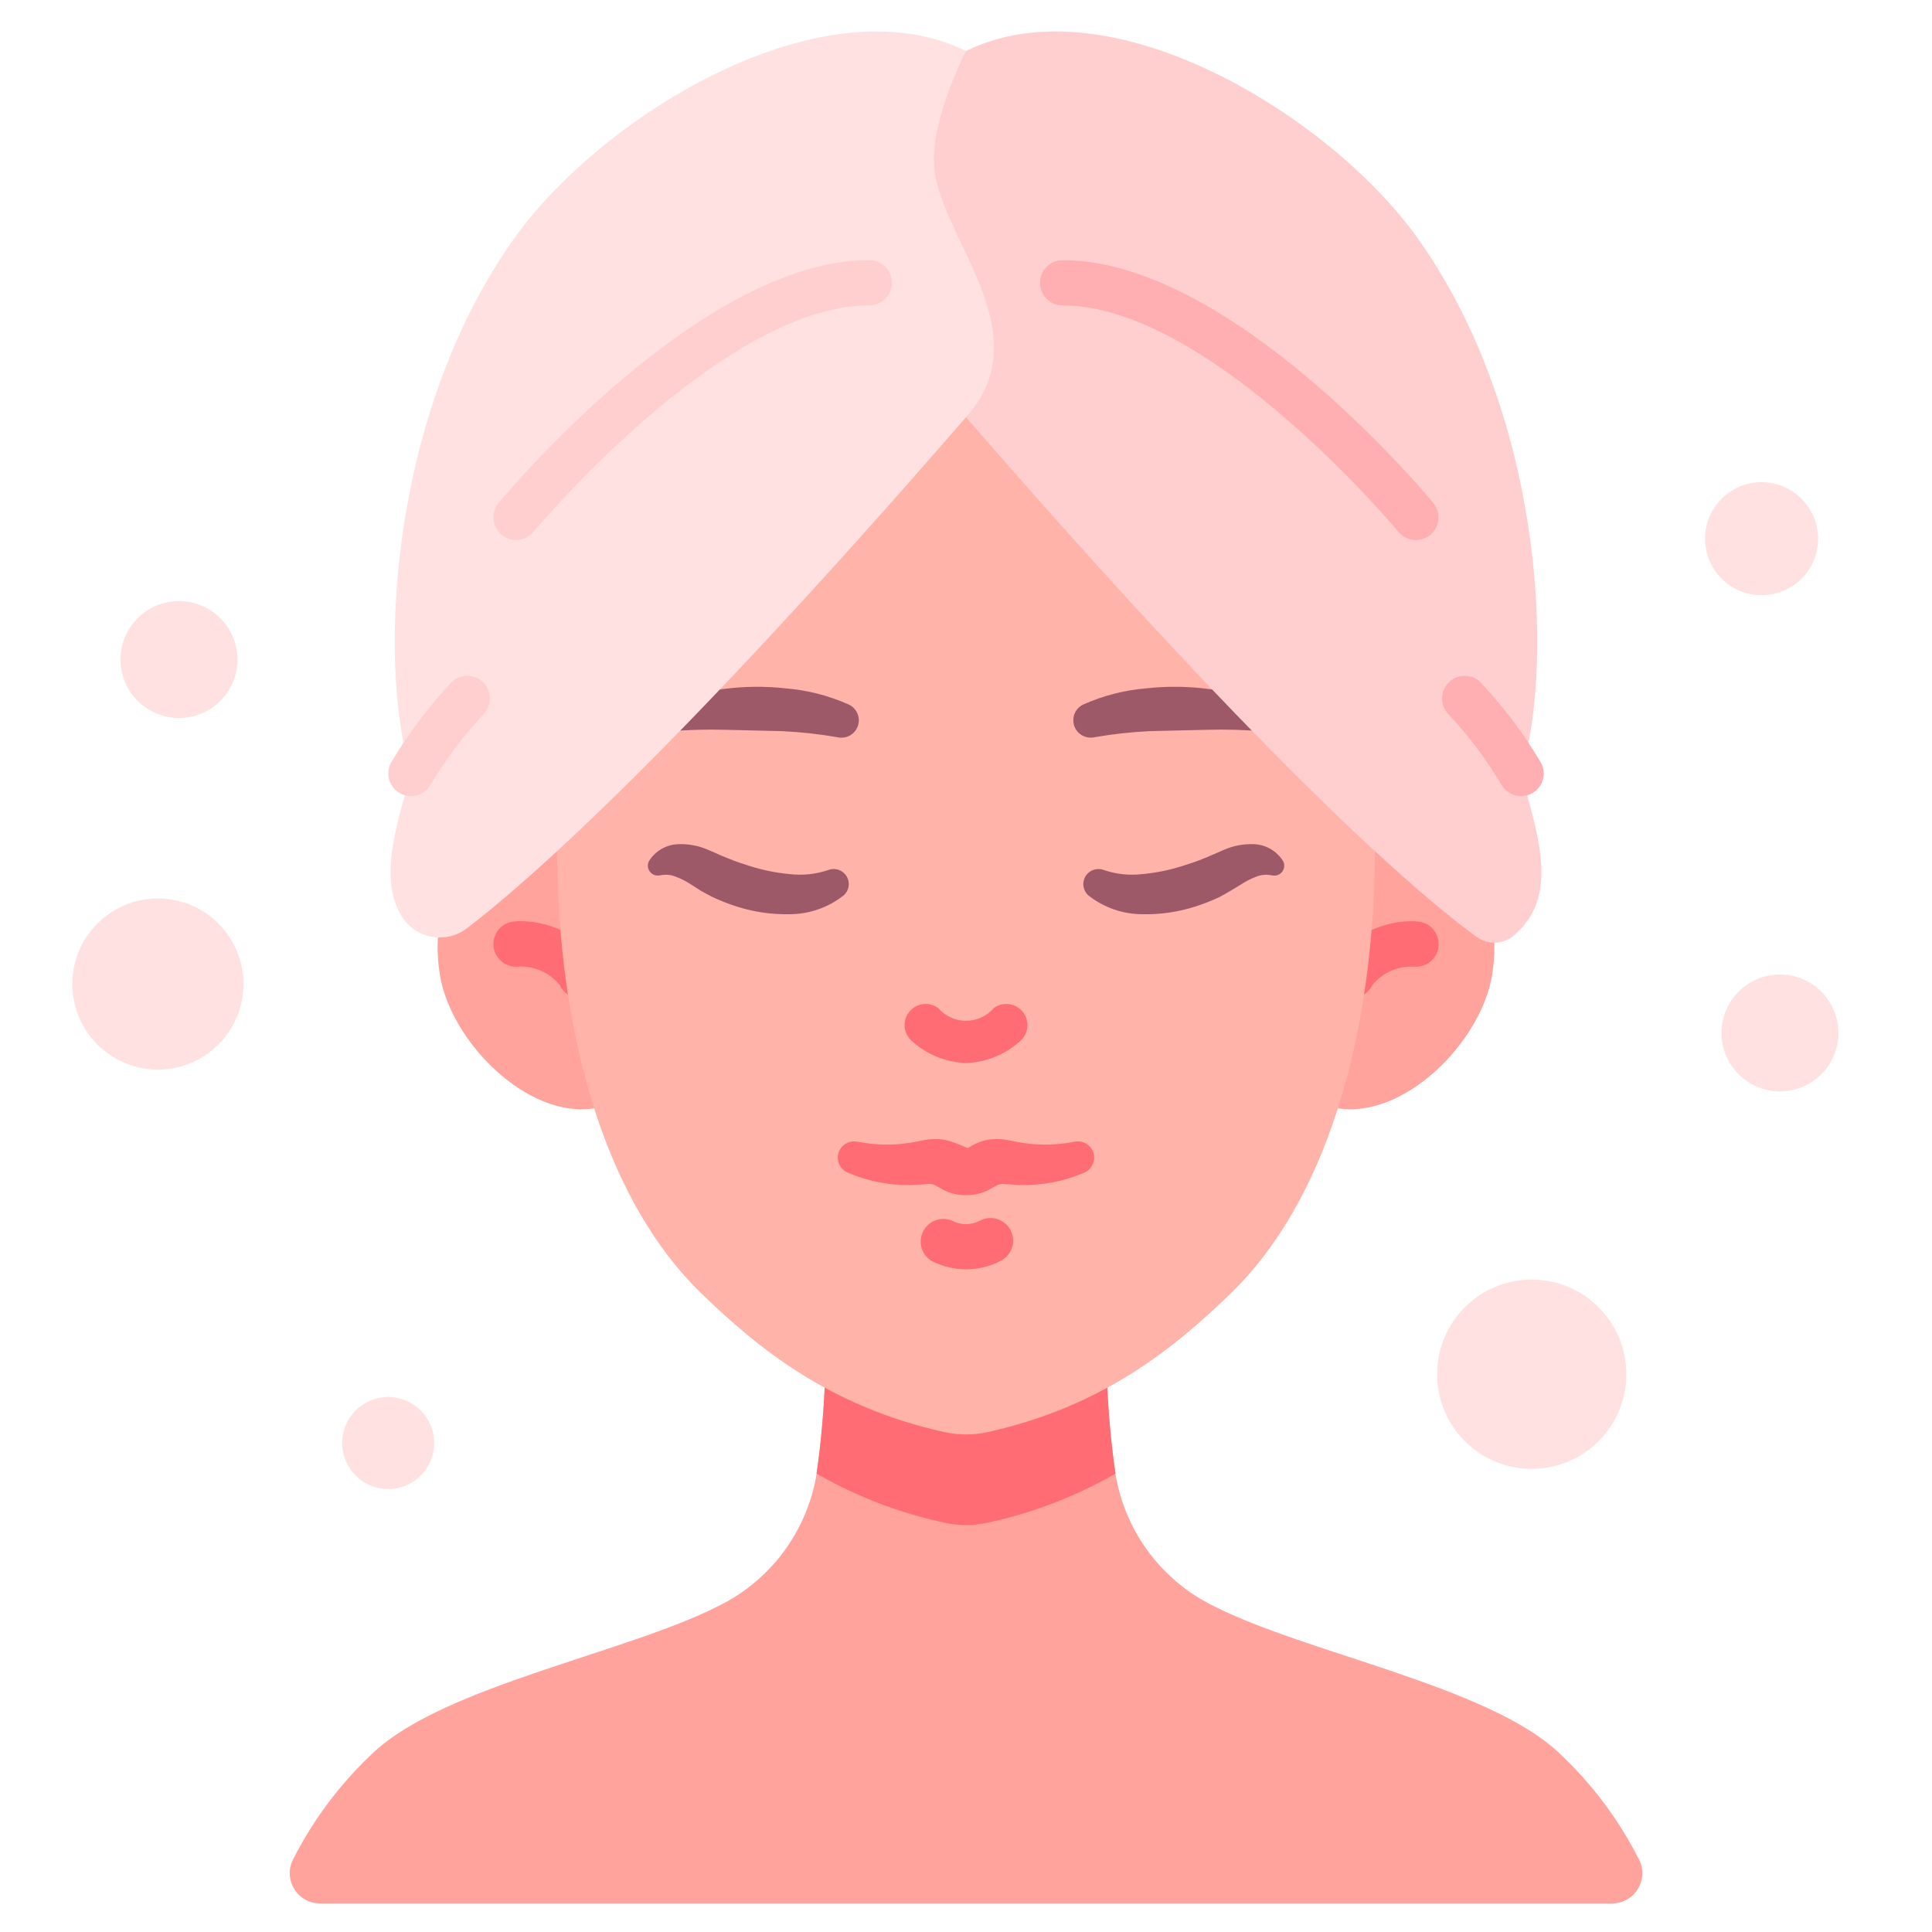
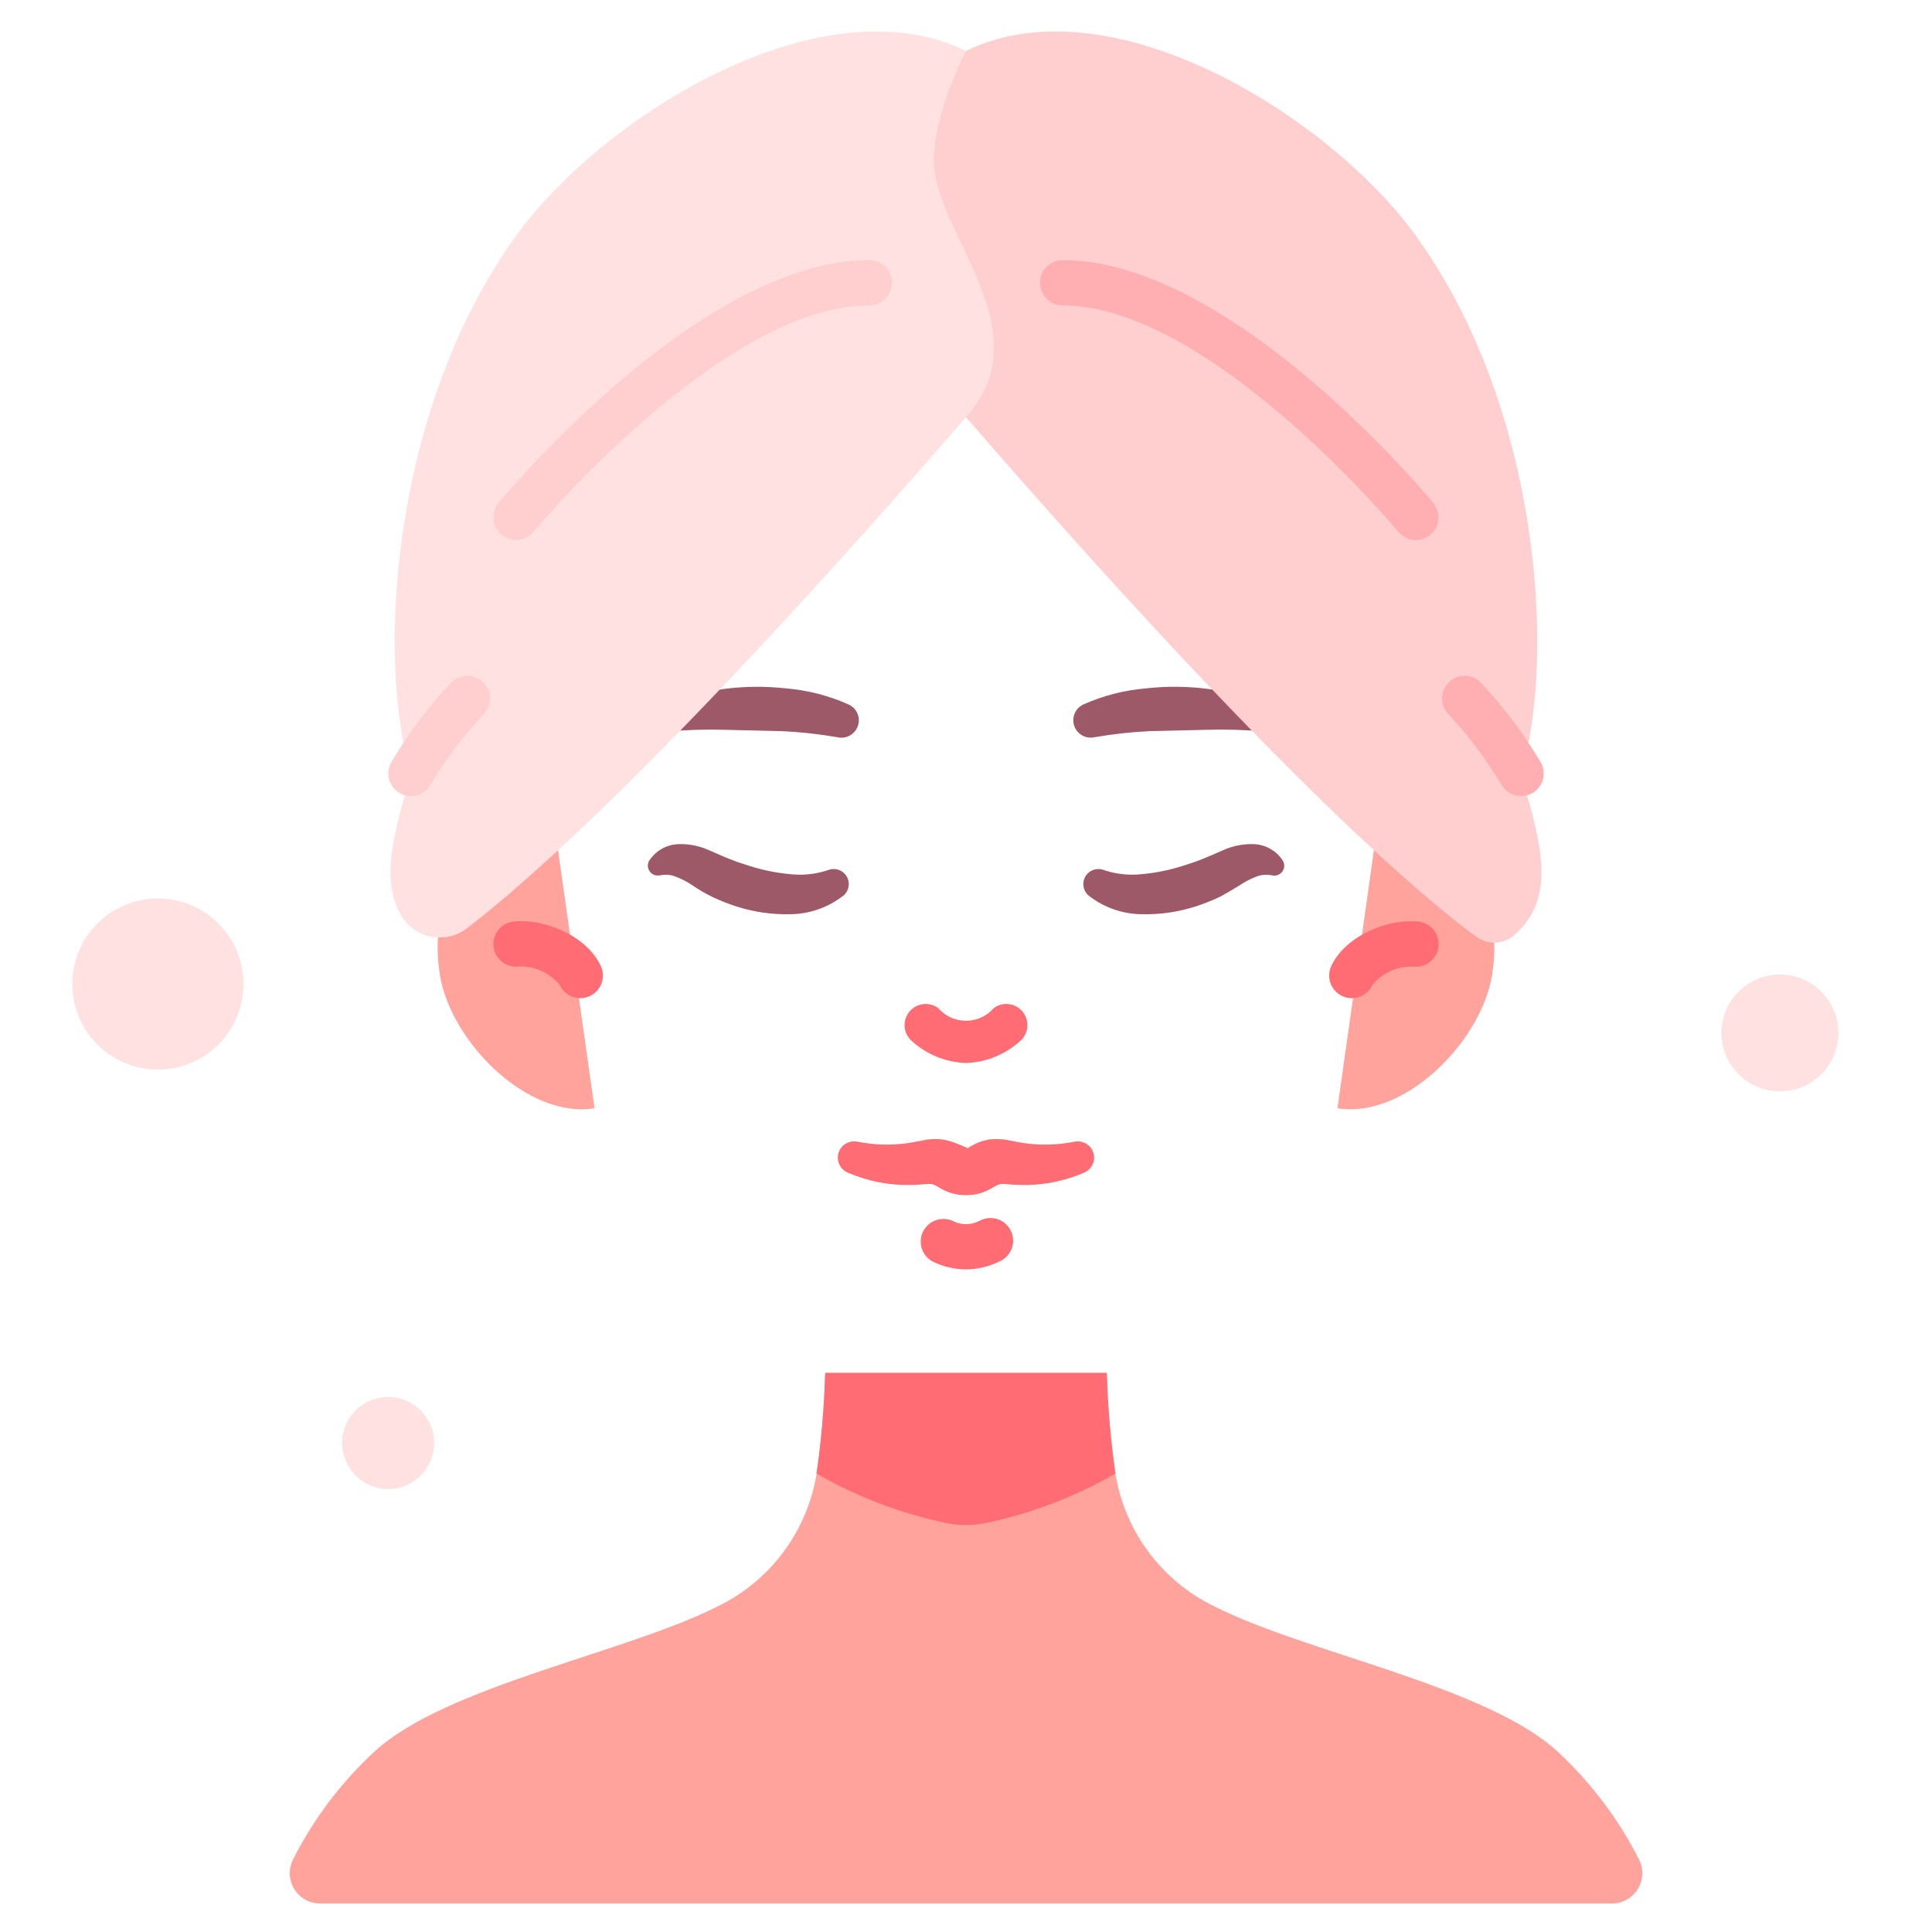
<svg xmlns="http://www.w3.org/2000/svg" width="600px" height="600px" viewBox="0 0 600 600" version="1.1">
  <g id="surface1">
    <path style=" stroke:none;fill-rule:nonzero;fill:rgb(100%,63.922%,61.176%);fill-opacity:1;" d="M 427.031 261.602 L 415.363 344.176 C 436.133 347.562 459.922 323.645 463.367 302.883 C 467.602 277.367 453.062 259.449 427.031 261.602 Z M 136.633 302.883 C 140.078 323.645 163.867 347.562 184.637 344.176 L 172.969 261.602 C 146.938 259.449 132.398 277.367 136.633 302.883 Z M 136.633 302.883 " />
    <path style=" stroke:none;fill-rule:nonzero;fill:rgb(100%,42.353%,45.098%);fill-opacity:1;" d="M 419.785 309.992 C 417.391 309.984 415.164 308.754 413.879 306.73 C 412.594 304.711 412.43 302.172 413.438 300 C 417.828 290.625 430.902 285.273 440.43 286.199 C 444.293 286.578 447.121 290.016 446.746 293.879 C 446.367 297.746 442.93 300.574 439.062 300.195 C 434.09 299.941 429.297 302.086 426.172 305.961 C 425.008 308.434 422.516 310.004 419.785 309.992 Z M 180.215 309.992 C 177.484 309.996 175.004 308.414 173.844 305.945 C 170.723 302.066 165.926 299.922 160.953 300.18 C 157.09 300.555 153.652 297.727 153.273 293.863 C 152.898 289.996 155.727 286.559 159.59 286.18 C 169.098 285.242 182.184 290.586 186.582 299.98 C 187.602 302.16 187.438 304.707 186.148 306.734 C 184.855 308.766 182.621 309.992 180.215 309.992 Z M 180.215 309.992 " />
    <path style=" stroke:none;fill-rule:nonzero;fill:rgb(100%,63.922%,61.176%);fill-opacity:1;" d="M 500.625 591.141 L 99.375 591.141 C 96.094 591.133 93.059 589.418 91.355 586.613 C 89.652 583.812 89.535 580.324 91.039 577.41 C 97.383 564.902 105.895 553.617 116.176 544.078 C 138.254 523.594 194.316 513.375 222.957 498.844 C 239.273 490.918 250.707 475.547 253.613 457.641 C 255.105 447.277 256 436.84 256.285 426.375 L 343.734 426.375 C 344.02 436.84 344.91 447.277 346.406 457.641 C 349.309 475.547 360.746 490.918 377.062 498.844 C 405.703 513.375 461.766 523.594 483.844 544.078 C 494.125 553.617 502.633 564.902 508.977 577.41 C 510.484 580.328 510.367 583.816 508.66 586.621 C 506.953 589.426 503.906 591.141 500.625 591.141 Z M 500.625 591.141 " />
    <path style=" stroke:none;fill-rule:nonzero;fill:rgb(100%,42.353%,45.098%);fill-opacity:1;" d="M 346.406 457.641 C 334.043 464.746 320.648 469.887 306.703 472.875 C 302.289 473.859 297.711 473.859 293.297 472.875 C 279.352 469.887 265.957 464.746 253.594 457.641 C 255.09 447.277 255.98 436.84 256.266 426.375 L 343.734 426.375 C 344.02 436.84 344.91 447.277 346.406 457.641 Z M 346.406 457.641 " />
-     <path style=" stroke:none;fill-rule:nonzero;fill:rgb(100%,70.196%,66.275%);fill-opacity:1;" d="M 172.969 261.602 C 172.898 324.109 189.375 374.129 217.703 401.578 C 235.195 418.527 257.453 436.848 293.312 444.754 C 297.723 445.73 302.297 445.73 306.707 444.754 C 342.566 436.848 364.832 418.527 382.316 401.578 C 410.625 374.129 427.109 324.109 427.031 261.602 C 411.484 22.266 184.641 37.5 172.969 261.602 Z M 172.969 261.602 " />
-     <path style=" stroke:none;fill-rule:nonzero;fill:rgb(100%,88.235%,88.235%);fill-opacity:1;" d="M 505.078 426.777 C 505.078 410.547 491.918 397.387 475.688 397.387 C 459.457 397.387 446.297 410.547 446.297 426.777 C 446.297 443.012 459.457 456.168 475.688 456.168 C 491.918 456.168 505.078 443.012 505.078 426.777 Z M 505.078 426.777 " />
    <path style=" stroke:none;fill-rule:nonzero;fill:rgb(100%,88.235%,88.235%);fill-opacity:1;" d="M 75.605 305.602 C 75.605 290.93 63.711 279.031 49.035 279.031 C 34.363 279.031 22.469 290.93 22.469 305.602 C 22.469 320.273 34.363 332.172 49.035 332.172 C 63.711 332.172 75.605 320.273 75.605 305.602 Z M 75.605 305.602 " />
    <path style=" stroke:none;fill-rule:nonzero;fill:rgb(100%,88.235%,88.235%);fill-opacity:1;" d="M 570.93 320.793 C 570.93 310.766 562.801 302.641 552.773 302.641 C 542.746 302.641 534.617 310.766 534.617 320.793 C 534.617 330.82 542.746 338.949 552.773 338.949 C 562.801 338.949 570.93 330.82 570.93 320.793 Z M 570.93 320.793 " />
-     <path style=" stroke:none;fill-rule:nonzero;fill:rgb(100%,88.235%,88.235%);fill-opacity:1;" d="M 73.738 204.828 C 73.738 194.805 65.609 186.676 55.586 186.676 C 45.559 186.676 37.43 194.805 37.43 204.828 C 37.43 214.855 45.559 222.984 55.586 222.984 C 65.609 222.984 73.738 214.855 73.738 204.828 Z M 73.738 204.828 " />
    <path style=" stroke:none;fill-rule:nonzero;fill:rgb(100%,88.235%,88.235%);fill-opacity:1;" d="M 134.852 448.148 C 134.852 440.254 128.449 433.852 120.555 433.852 C 112.656 433.852 106.258 440.254 106.258 448.148 C 106.258 456.043 112.656 462.445 120.555 462.445 C 128.449 462.445 134.852 456.043 134.852 448.148 Z M 134.852 448.148 " />
-     <path style=" stroke:none;fill-rule:nonzero;fill:rgb(100%,88.235%,88.235%);fill-opacity:1;" d="M 564.625 167.305 C 564.625 157.609 556.766 149.75 547.07 149.75 C 537.375 149.75 529.516 157.609 529.516 167.305 C 529.516 177 537.375 184.859 547.07 184.859 C 556.766 184.859 564.625 177 564.625 167.305 Z M 564.625 167.305 " />
    <path style=" stroke:none;fill-rule:nonzero;fill:rgb(100%,42.353%,45.098%);fill-opacity:1;" d="M 300 330.125 C 293.594 329.91 287.484 327.367 282.82 322.969 C 280.418 320.535 280.285 316.664 282.516 314.074 C 284.746 311.484 288.594 311.039 291.355 313.055 C 293.523 315.57 296.68 317.016 300 317.016 C 303.32 317.016 306.477 315.57 308.645 313.055 C 311.406 311.039 315.254 311.484 317.484 314.074 C 319.715 316.664 319.582 320.535 317.18 322.969 C 312.516 327.367 306.406 329.91 300 330.125 Z M 339.699 358.562 C 339.168 355.824 336.523 354.035 333.789 354.562 L 333.703 354.562 C 328.492 355.609 323.137 355.75 317.879 354.977 C 316.566 354.781 315.285 354.531 313.754 354.234 C 311.562 353.727 309.301 353.617 307.074 353.91 C 304.742 354.32 302.527 355.227 300.578 356.57 C 297.473 355.227 295.258 354.32 292.926 353.91 C 290.699 353.617 288.438 353.727 286.246 354.234 C 284.719 354.531 283.434 354.781 282.121 354.977 C 276.863 355.75 271.512 355.609 266.301 354.562 L 266.211 354.562 C 263.68 354.062 261.18 355.559 260.418 358.023 C 259.66 360.492 260.883 363.133 263.254 364.148 C 269.531 366.875 276.328 368.191 283.168 368 C 284.863 367.953 286.578 367.812 288.039 367.703 C 289.406 367.578 289.992 367.805 292.027 369 C 294.273 370.367 296.844 371.113 299.477 371.156 L 300.523 371.156 C 303.156 371.113 305.727 370.367 307.973 369 C 310.008 367.805 310.594 367.594 311.961 367.703 C 313.422 367.812 315.137 367.953 316.832 368 C 323.672 368.191 330.469 366.875 336.746 364.148 C 338.918 363.207 340.145 360.887 339.699 358.562 Z M 300 394.219 C 296.402 394.199 292.855 393.359 289.625 391.766 C 286.324 389.98 285.008 385.914 286.637 382.531 C 288.266 379.148 292.266 377.645 295.719 379.109 C 298.395 380.535 301.598 380.535 304.27 379.109 C 306.551 377.879 309.32 378 311.484 379.426 C 313.648 380.852 314.852 383.352 314.617 385.93 C 314.383 388.512 312.75 390.754 310.363 391.766 C 307.141 393.359 303.594 394.195 300 394.219 Z M 300 394.219 " />
    <path style=" stroke:none;fill-rule:nonzero;fill:rgb(61.961%,34.902%,41.176%);fill-opacity:1;" d="M 336.438 218.785 C 342.613 216.023 349.211 214.332 355.953 213.777 C 362.438 213.055 368.988 213.125 375.453 213.988 C 381.859 214.852 388.207 216.105 394.457 217.738 C 400.855 219.277 407.027 221.629 412.828 224.734 C 414.234 225.52 414.82 227.246 414.176 228.727 C 413.535 230.203 411.875 230.957 410.34 230.465 L 410.137 230.406 C 404.465 228.742 398.637 227.664 392.746 227.184 C 386.762 226.648 380.75 226.469 374.742 226.645 L 356.992 227.066 C 351.281 227.34 345.598 227.969 339.965 228.941 L 339.723 228.988 C 337.047 229.488 334.414 227.922 333.582 225.332 C 332.75 222.738 333.973 219.934 336.441 218.781 Z M 343.176 270.32 C 346.875 271.512 350.789 271.906 354.652 271.473 C 358.934 271.082 363.164 270.23 367.262 268.922 C 369.359 268.262 371.48 267.578 373.508 266.734 C 374.559 266.371 379.984 263.973 379.984 263.973 C 382.965 262.652 386.207 262.035 389.465 262.164 C 393.141 262.324 396.504 264.277 398.461 267.395 C 399.02 268.426 398.941 269.68 398.266 270.637 C 397.586 271.594 396.426 272.078 395.27 271.895 L 394.523 271.773 C 392.973 271.523 391.383 271.719 389.938 272.344 C 388.34 272.957 386.812 273.742 385.383 274.688 C 384.945 274.992 379.941 278 378.719 278.582 C 376.266 279.738 373.742 280.73 371.16 281.551 C 365.879 283.234 360.359 284.035 354.816 283.922 C 348.746 283.918 342.855 281.879 338.078 278.137 C 336.367 276.68 335.934 274.215 337.039 272.262 C 338.145 270.309 340.48 269.41 342.609 270.125 Z M 261.93 278.133 C 257.148 281.875 251.254 283.914 245.184 283.918 C 239.641 284.031 234.121 283.23 228.84 281.547 C 226.258 280.727 223.734 279.734 221.281 278.578 C 220.059 277.996 218.867 277.309 217.672 276.648 C 217.672 276.648 215.055 274.988 214.617 274.684 C 213.188 273.738 211.66 272.949 210.062 272.34 C 208.617 271.715 207.027 271.52 205.477 271.766 L 204.734 271.875 C 203.586 272.051 202.438 271.562 201.766 270.613 C 201.094 269.664 201.016 268.418 201.562 267.395 C 203.52 264.277 206.883 262.324 210.559 262.164 C 213.816 262.035 217.059 262.652 220.039 263.973 L 222 264.824 C 222 264.824 225.465 266.371 226.516 266.734 C 228.547 267.578 230.664 268.262 232.762 268.922 C 236.859 270.23 241.09 271.082 245.371 271.473 C 249.234 271.906 253.148 271.512 256.848 270.32 L 257.406 270.125 C 259.535 269.402 261.875 270.297 262.988 272.25 C 264.098 274.207 263.664 276.676 261.953 278.133 Z M 260.035 228.945 C 254.402 227.973 248.719 227.348 243.008 227.07 L 225.258 226.648 C 219.25 226.473 213.238 226.652 207.254 227.188 C 201.363 227.668 195.535 228.746 189.863 230.41 L 189.664 230.469 C 188.137 230.941 186.492 230.188 185.855 228.719 C 185.215 227.25 185.781 225.535 187.172 224.738 C 192.973 221.633 199.145 219.281 205.543 217.742 C 211.793 216.109 218.141 214.855 224.547 213.992 C 231.012 213.133 237.562 213.059 244.047 213.781 C 250.789 214.336 257.387 216.027 263.562 218.789 C 266.051 219.93 267.293 222.746 266.453 225.352 C 265.617 227.953 262.969 229.52 260.281 229 Z M 260.035 228.945 " />
    <path style=" stroke:none;fill-rule:nonzero;fill:rgb(100%,81.176%,81.176%);fill-opacity:1;" d="M 472.375 240.211 C 483.238 204.266 478.312 126.59 439.73 73.242 C 412.766 35.961 344.82 -6.156 300 15.836 C 242.016 39.609 260.969 82.141 300 129.562 C 398.609 243.281 444.031 280.469 458.602 290.973 C 462.082 293.5 466.836 293.32 470.117 290.539 C 484.082 278.602 478.148 260.789 472.375 240.211 Z M 472.375 240.211 " />
    <path style=" stroke:none;fill-rule:nonzero;fill:rgb(100%,68.235%,69.804%);fill-opacity:1;" d="M 472.379 247.238 C 469.906 247.242 467.613 245.945 466.34 243.824 C 461.684 235.93 456.172 228.57 449.902 221.883 C 447.238 219.211 447.16 214.914 449.723 212.145 C 452.285 209.375 456.574 209.121 459.445 211.57 C 466.684 219.18 473.047 227.582 478.41 236.609 C 480.402 239.941 479.316 244.254 475.988 246.25 C 474.898 246.902 473.648 247.246 472.379 247.238 Z M 439.734 167.719 C 437.637 167.723 435.645 166.785 434.305 165.168 C 433.727 164.465 375.59 94.855 330.02 94.855 C 326.137 94.855 322.988 91.707 322.988 87.824 C 322.988 83.941 326.137 80.793 330.02 80.793 C 382.199 80.793 442.602 153.156 445.148 156.23 C 446.867 158.328 447.227 161.23 446.07 163.684 C 444.914 166.141 442.449 167.711 439.734 167.719 Z M 439.734 167.719 " />
    <path style=" stroke:none;fill-rule:nonzero;fill:rgb(100%,88.235%,88.235%);fill-opacity:1;" d="M 290.062 51.16 C 289.289 36.359 300 15.836 300 15.836 C 255.18 -6.156 187.234 35.961 160.27 73.242 C 121.688 126.59 116.762 204.266 127.625 240.211 C 122.719 257.703 117.688 273.207 124.879 284.793 C 127 288.07 130.398 290.305 134.246 290.953 C 138.094 291.605 142.039 290.609 145.117 288.211 C 162.93 274.617 208.625 234.953 300 129.562 C 323.809 103.082 291.211 73.242 290.062 51.16 Z M 290.062 51.16 " />
    <path style=" stroke:none;fill-rule:nonzero;fill:rgb(100%,81.176%,81.176%);fill-opacity:1;" d="M 127.621 247.238 C 125.09 247.238 122.754 245.875 121.508 243.676 C 120.258 241.473 120.289 238.77 121.59 236.598 C 126.953 227.566 133.316 219.168 140.555 211.555 C 143.426 209.109 147.715 209.359 150.277 212.129 C 152.84 214.898 152.762 219.195 150.098 221.867 C 143.828 228.555 138.316 235.91 133.66 243.805 C 132.391 245.934 130.098 247.238 127.621 247.238 Z M 160.266 167.719 C 157.543 167.719 155.066 166.145 153.906 163.68 C 152.75 161.215 153.117 158.305 154.852 156.207 C 157.398 153.133 217.801 80.77 269.98 80.77 C 273.863 80.77 277.012 83.918 277.012 87.801 C 277.012 91.684 273.863 94.832 269.98 94.832 C 224.348 94.832 166.273 164.465 165.695 165.145 C 164.359 166.773 162.367 167.715 160.266 167.719 Z M 160.266 167.719 " />
  </g>
</svg>